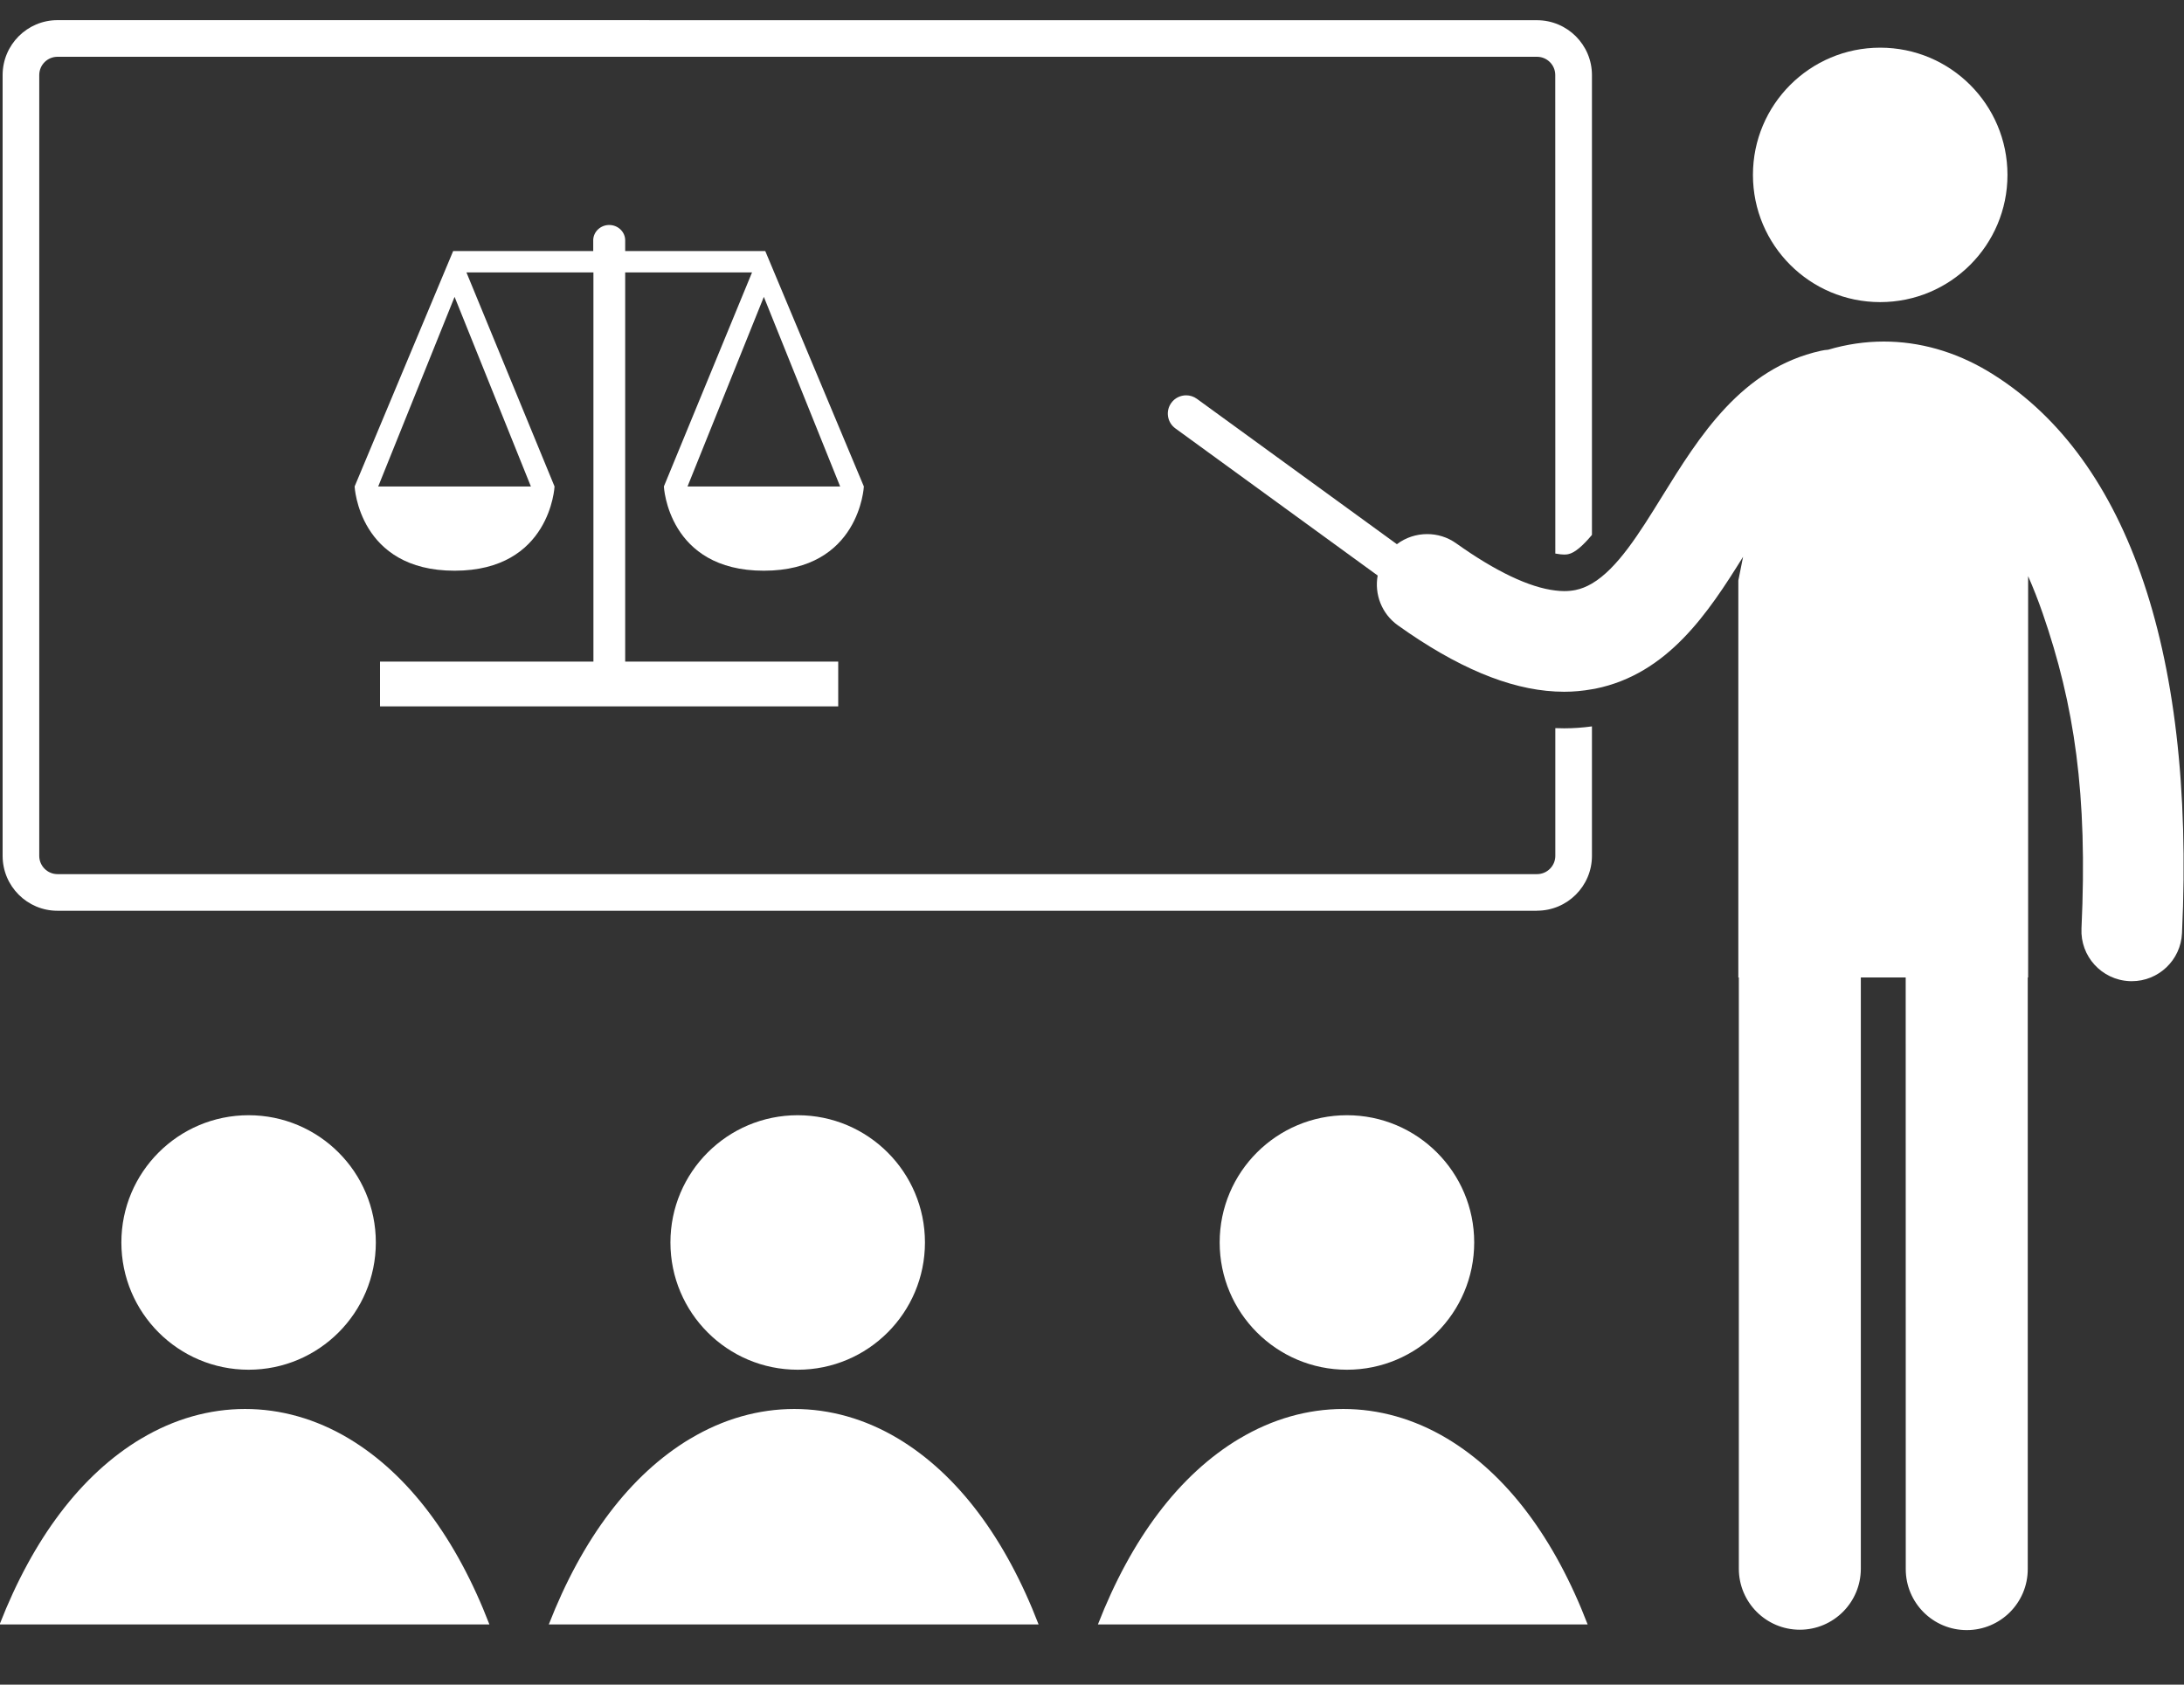
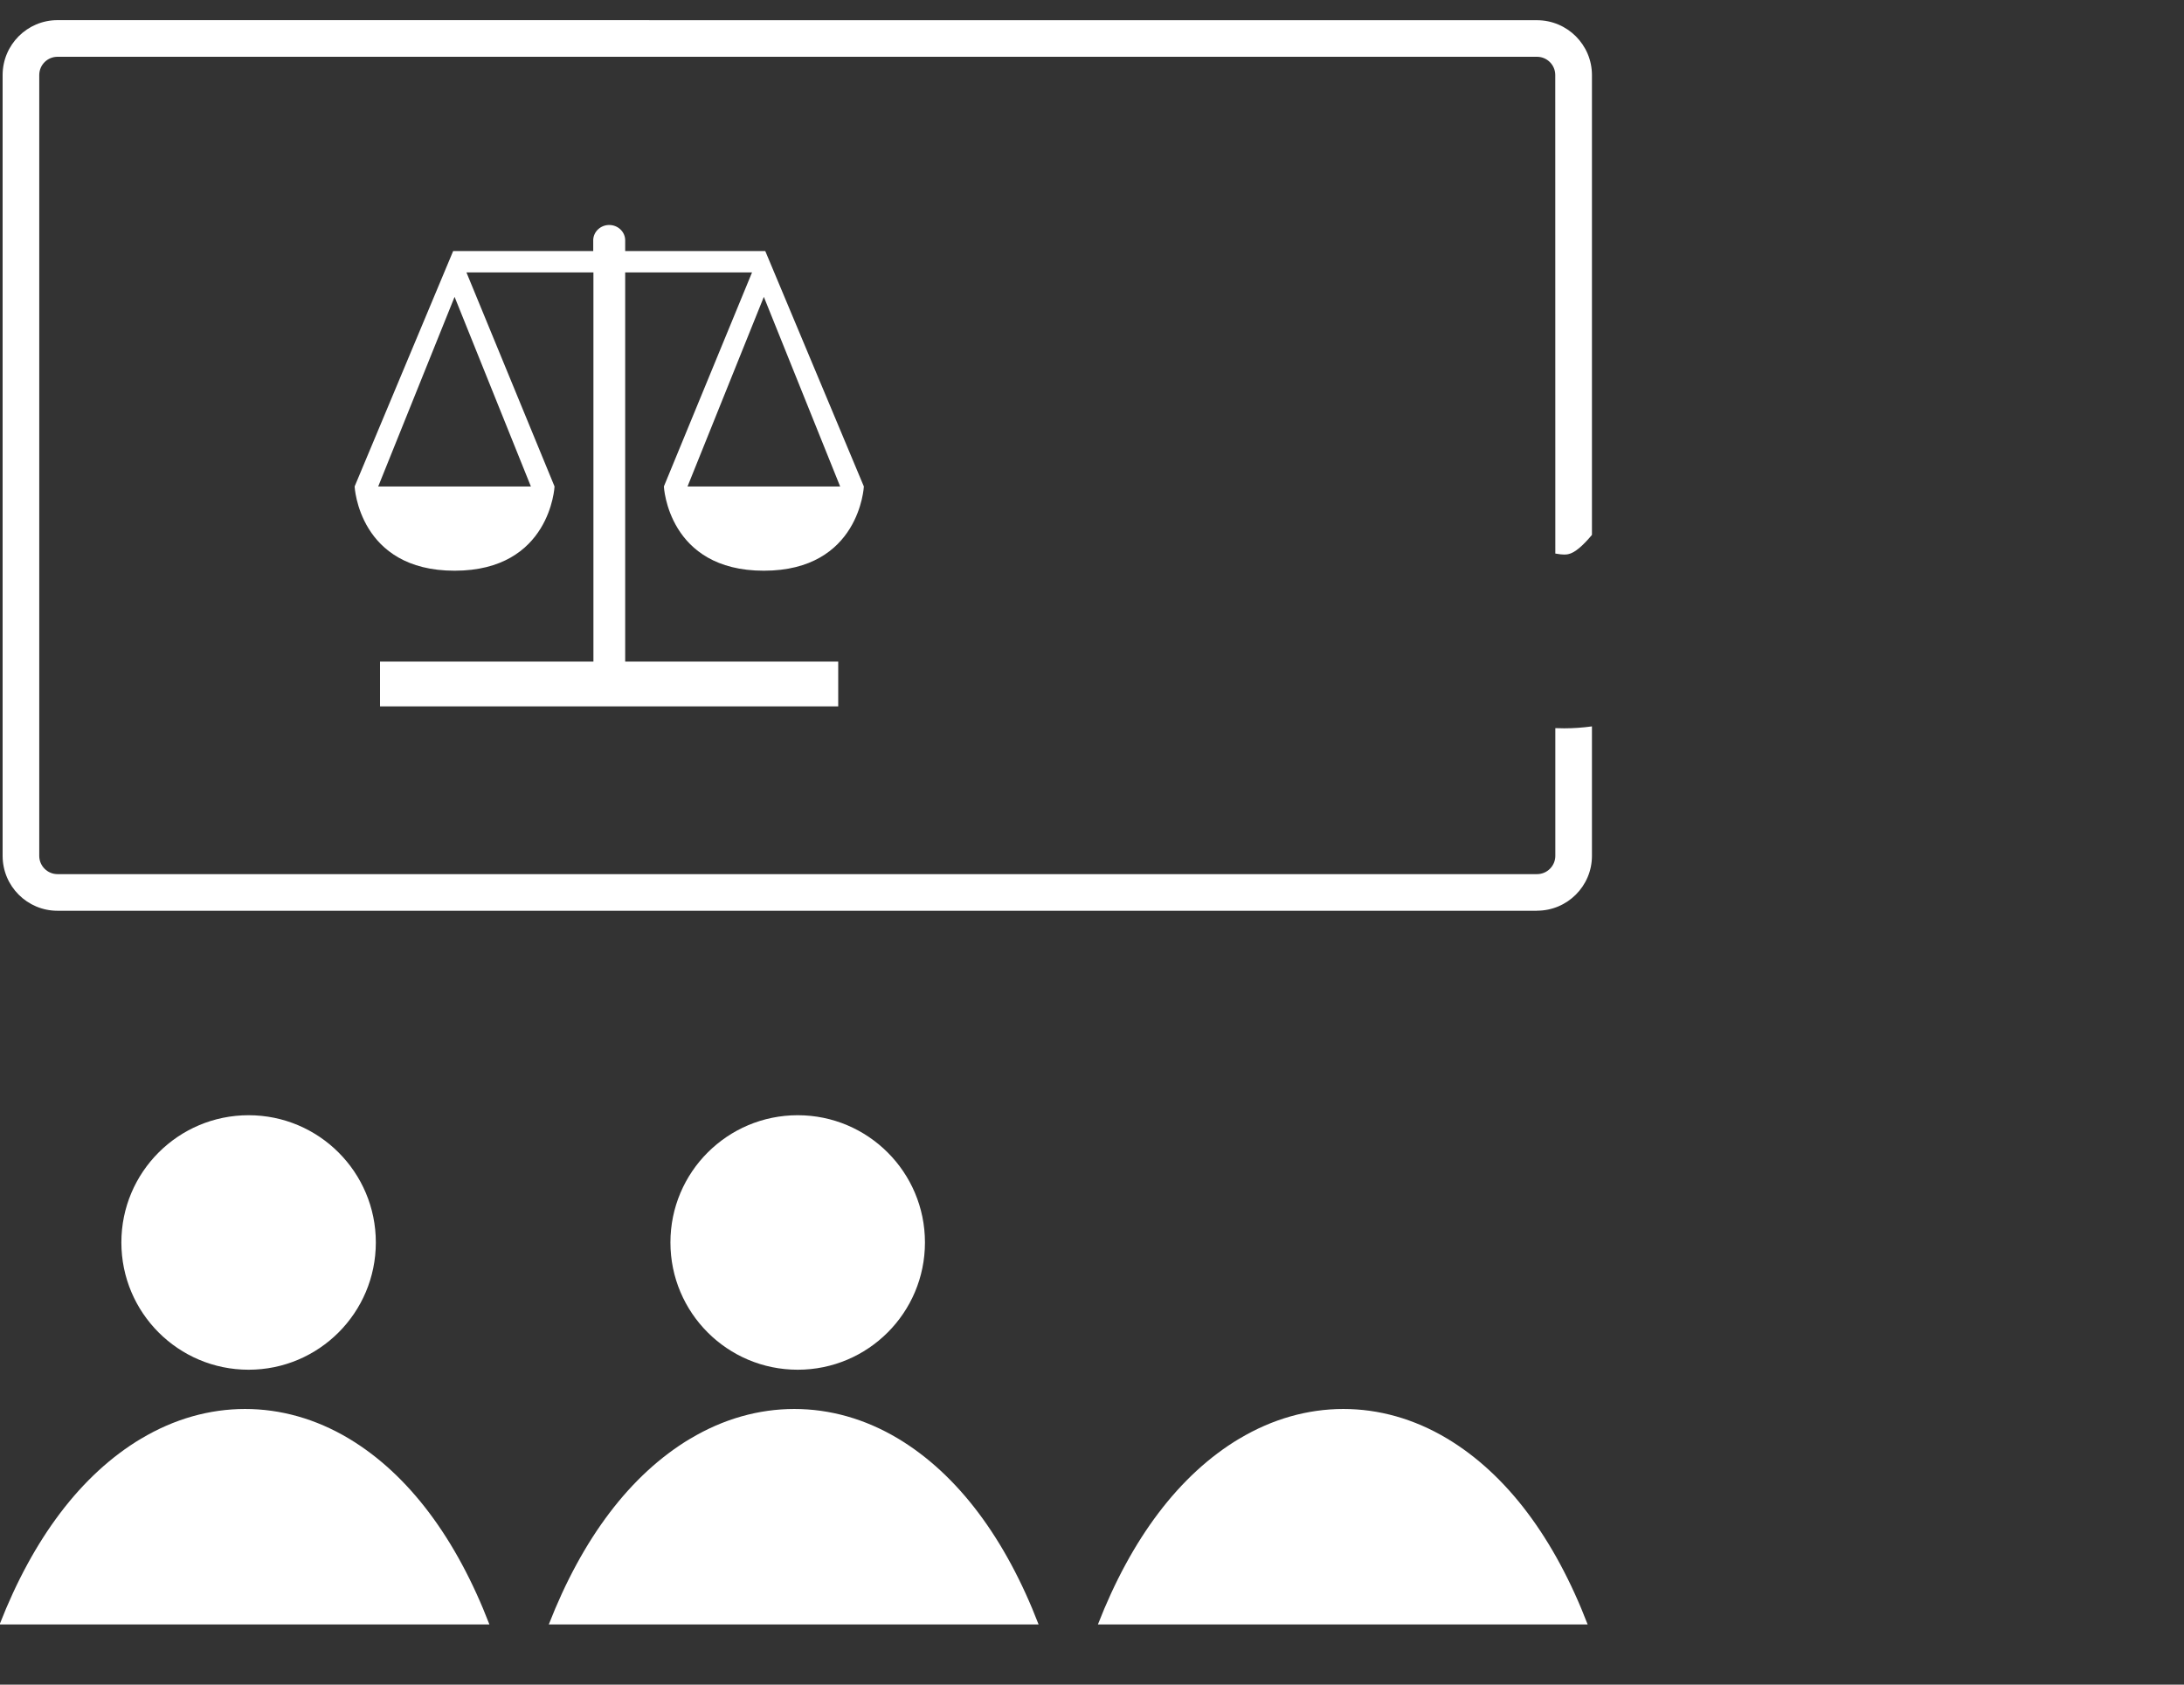
<svg xmlns="http://www.w3.org/2000/svg" width="35" height="27" viewBox="0 0 35 27" fill="none">
  <rect x="0" y="0" width="35" height="27" fill="#333333" stroke="none" />
-   <path d="M19.546 19.913C19.546 21.04 20.459 21.953 21.586 21.953C22.712 21.953 23.625 21.04 23.625 19.913C23.625 18.787 22.712 17.874 21.586 17.874C20.459 17.874 19.546 18.787 19.546 19.913Z" fill="white" />
  <path d="M10.744 19.913C10.744 21.04 11.657 21.953 12.784 21.953C13.91 21.953 14.823 21.04 14.823 19.913C14.823 18.787 13.91 17.874 12.784 17.874C11.657 17.874 10.744 18.787 10.744 19.913Z" fill="white" />
-   <path d="M1.945 19.913C1.945 21.04 2.858 21.953 3.984 21.953C5.11 21.953 6.023 21.04 6.023 19.913C6.023 18.787 5.11 17.874 3.984 17.874C2.858 17.874 1.945 18.787 1.945 19.913Z" fill="white" />
+   <path d="M1.945 19.913C1.945 21.04 2.858 21.953 3.984 21.953C5.11 21.953 6.023 21.04 6.023 19.913C6.023 18.787 5.11 17.874 3.984 17.874C2.858 17.874 1.945 18.787 1.945 19.913" fill="white" />
  <path d="M11.063 23.058C12.121 22.424 13.335 22.424 14.39 23.055C15.351 23.631 16.114 24.659 16.644 26.035H8.795C9.33 24.663 10.096 23.636 11.063 23.057L11.063 23.058Z" fill="white" />
  <path d="M2.262 23.058C3.32 22.424 4.533 22.424 5.589 23.055C6.55 23.631 7.313 24.659 7.843 26.035H-0.006C0.529 24.663 1.295 23.636 2.262 23.057L2.262 23.058Z" fill="white" />
  <path d="M19.862 23.058C20.921 22.424 22.134 22.424 23.189 23.055C24.151 23.631 24.914 24.659 25.443 26.035H17.595C18.129 24.663 18.895 23.636 19.862 23.057L19.862 23.058Z" fill="white" />
-   <path d="M28.092 2.803C28.092 3.929 29.005 4.842 30.131 4.842C31.258 4.842 32.171 3.929 32.171 2.803C32.171 1.677 31.258 0.764 30.131 0.764C29.005 0.764 28.092 1.677 28.092 2.803Z" fill="white" />
  <path d="M24.631 14.597H0.921C0.436 14.597 0.042 14.203 0.042 13.717V1.203C0.042 0.718 0.436 0.323 0.921 0.323L24.631 0.324C25.117 0.324 25.512 0.718 25.512 1.204V8.573C25.372 8.74 25.241 8.86 25.131 8.882C25.113 8.886 25.092 8.888 25.068 8.888C25.036 8.888 24.988 8.884 24.925 8.872L24.924 1.203C24.924 1.041 24.793 0.91 24.631 0.91H0.922C0.76 0.91 0.629 1.041 0.629 1.203V13.717C0.629 13.878 0.76 14.01 0.922 14.01H24.632C24.794 14.01 24.925 13.878 24.925 13.717L24.925 11.67C24.973 11.672 25.021 11.673 25.068 11.673C25.217 11.673 25.366 11.662 25.512 11.642V13.717C25.512 14.202 25.117 14.596 24.632 14.596L24.631 14.597Z" fill="white" />
-   <path d="M25.067 11.087C25.02 11.087 24.972 11.085 24.924 11.083C24.174 11.044 23.342 10.693 22.403 10.023C22.14 9.836 22.024 9.521 22.078 9.224L18.836 6.866C18.705 6.771 18.676 6.588 18.771 6.457C18.828 6.378 18.918 6.336 19.009 6.336C19.068 6.336 19.129 6.354 19.181 6.392L22.386 8.722C22.527 8.615 22.698 8.56 22.872 8.56C23.034 8.56 23.197 8.608 23.339 8.71C23.97 9.159 24.509 9.415 24.924 9.464C24.974 9.47 25.022 9.474 25.068 9.474C25.13 9.474 25.19 9.468 25.246 9.457C25.337 9.439 25.425 9.403 25.511 9.353C25.919 9.114 26.27 8.549 26.637 7.955C27.232 6.995 27.907 5.905 29.181 5.622C29.22 5.613 29.259 5.608 29.298 5.605C29.591 5.518 29.89 5.474 30.189 5.474C30.757 5.474 31.325 5.632 31.855 5.948C34.021 7.245 35.186 10.306 34.968 14.957C34.948 15.389 34.591 15.726 34.163 15.726C34.151 15.726 34.138 15.726 34.125 15.725C33.68 15.704 33.336 15.326 33.357 14.882C33.458 12.724 33.243 11.297 32.735 9.829C32.663 9.621 32.585 9.423 32.502 9.234V15.666H32.496V25.149C32.496 25.689 32.058 26.126 31.518 26.126C30.978 26.126 30.541 25.689 30.541 25.149L30.54 15.666H29.821V25.142C29.821 25.682 29.383 26.12 28.843 26.12C28.303 26.12 27.866 25.682 27.866 25.142V15.666H27.858V9.304L27.934 8.924C27.374 9.825 26.725 10.804 25.564 11.038C25.546 11.041 25.528 11.044 25.511 11.047C25.366 11.073 25.218 11.087 25.067 11.087L25.067 11.087Z" fill="white" />
  <path d="M9.51 4.366H7.475L8.887 7.797C8.887 7.797 8.822 9.147 7.285 9.147C5.748 9.147 5.683 7.797 5.683 7.797L7.262 4.024H9.507V3.84H9.507C9.514 3.71 9.626 3.606 9.763 3.606C9.904 3.606 10.019 3.716 10.019 3.852C10.019 3.858 10.019 3.863 10.019 3.869V4.024H12.264L13.844 7.797C13.844 7.797 13.778 9.147 12.241 9.147C10.704 9.147 10.639 7.797 10.639 7.797L12.052 4.366H10.019V10.604L13.433 10.604V11.321H6.09V10.604H9.51L9.51 4.366ZM6.061 7.797H8.508L7.285 4.758L6.061 7.797ZM11.018 7.797H13.464L12.241 4.758L11.018 7.797Z" fill="white" />
</svg>